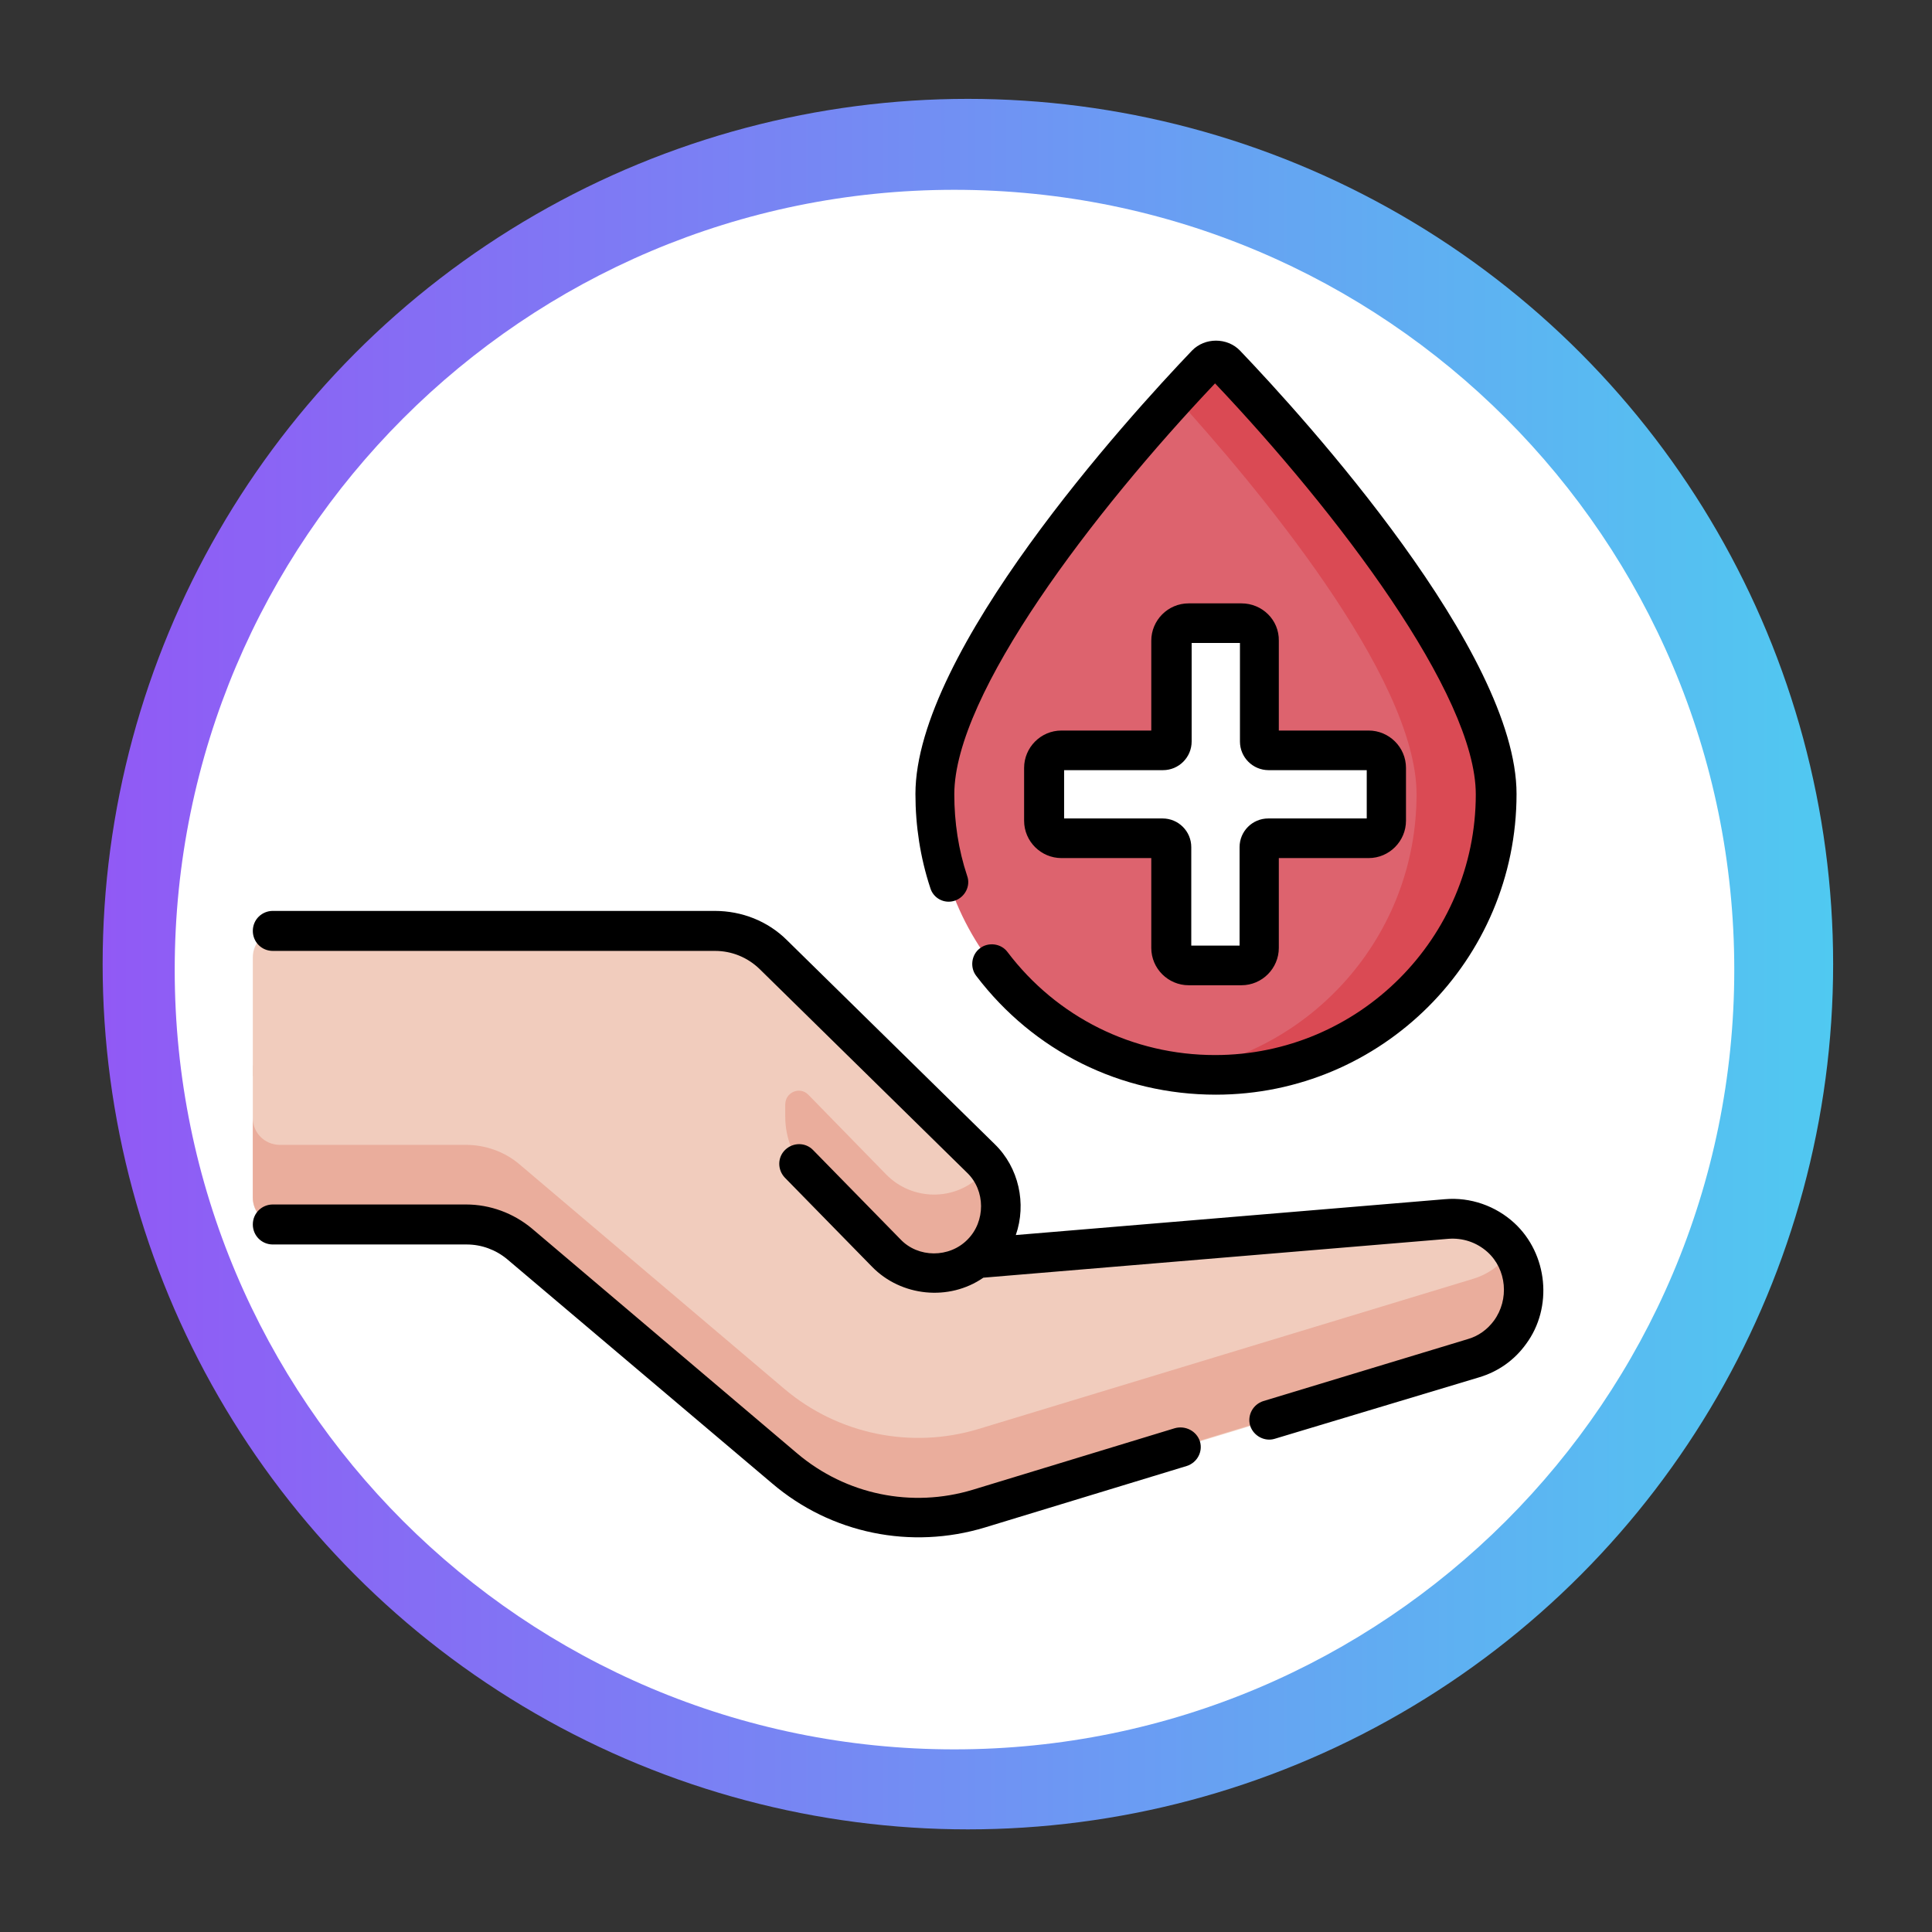
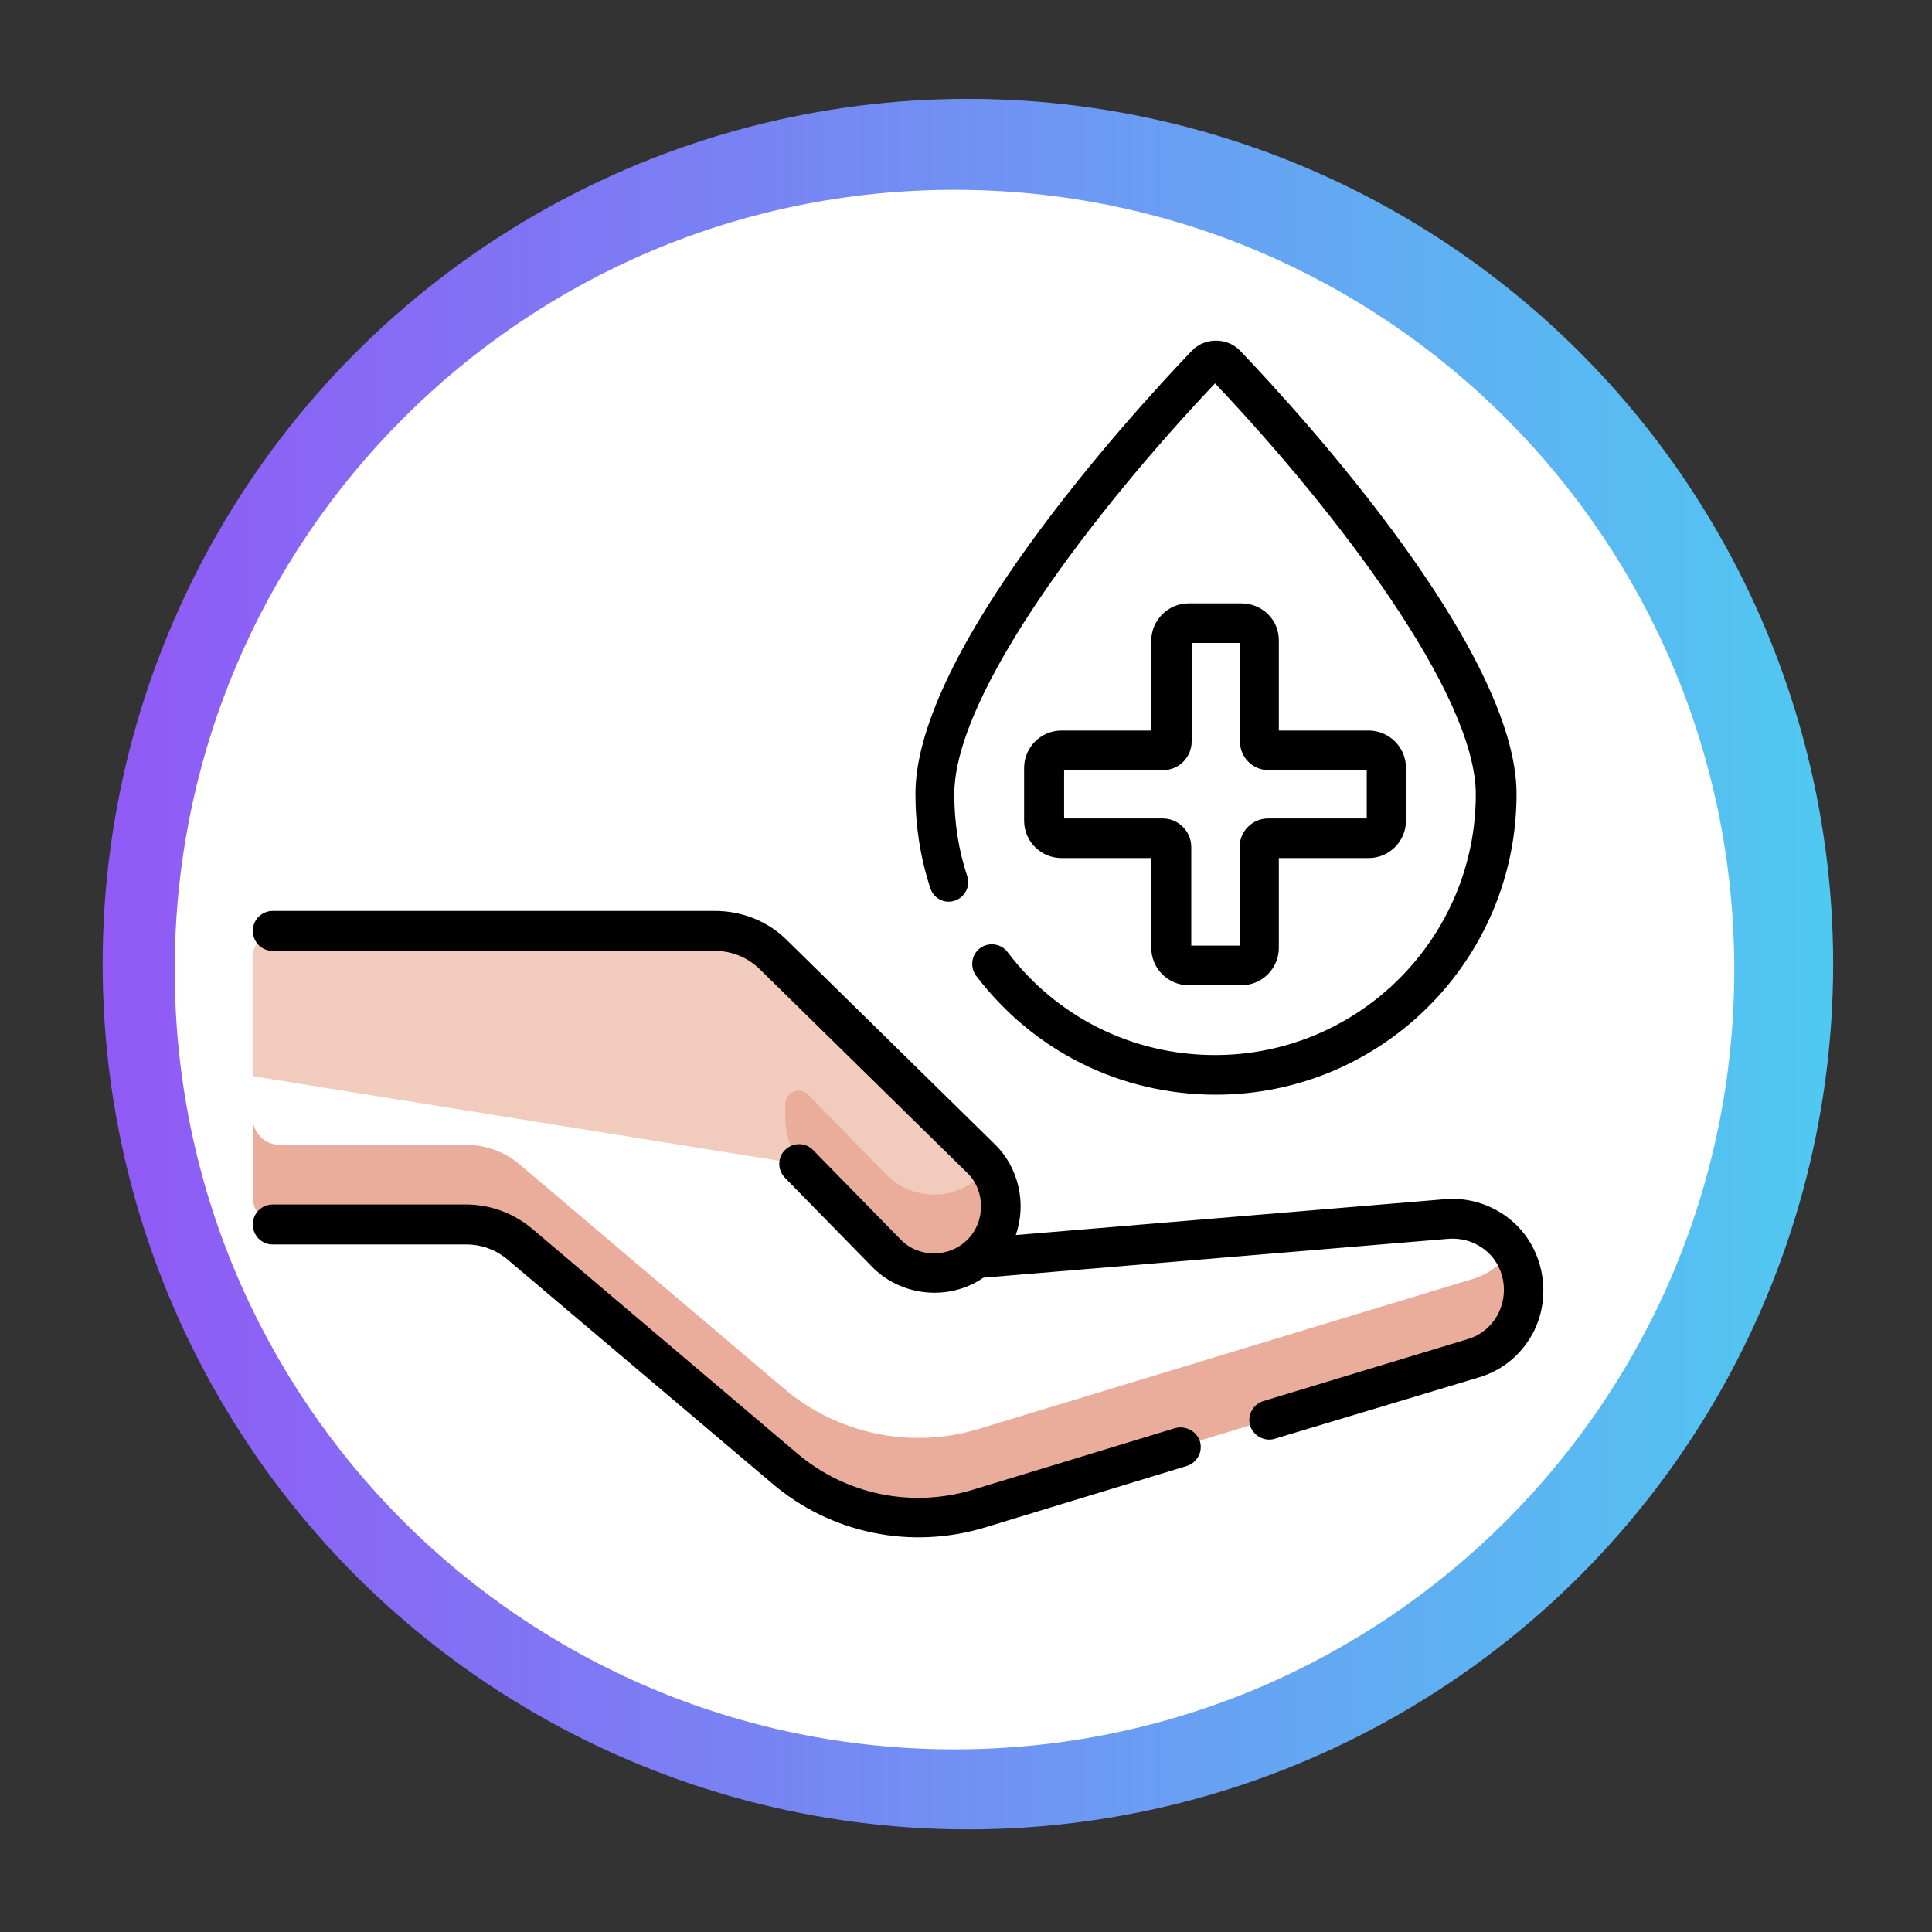
<svg xmlns="http://www.w3.org/2000/svg" version="1.1" x="0px" y="0px" viewBox="0 0 512 512" style="enable-background:new 0 0 512 512;" xml:space="preserve">
  <rect x="0" y="0" width="512" height="512" fill="#333333" stroke="none" />
  <style type="text/css">
	.st0{fill:url(#SVGID_1_);}
	.st1{fill:#FFFFFF;}
	.st2{fill:#F1CCBD;}
	.st3{fill:#EAAD9C;}
	.st4{fill:#DD636E;}
	.st5{fill:#DA4A54;}
</style>
  <g id="Layer_2">
    <linearGradient id="SVGID_1_" gradientUnits="userSpaceOnUse" x1="27.25" y1="255.5" x2="485.75" y2="255.5">
      <stop offset="0" style="stop-color:#9159F5" />
      <stop offset="1" style="stop-color:#50C9F1" />
    </linearGradient>
    <circle class="st0" cx="256.5" cy="255.5" r="229.3" />
    <g>
      <path class="st1" d="M459.6,257c0-114.1-92.5-206.7-206.7-206.7C138.9,50.3,46.3,142.9,46.3,257c0,114.1,92.5,206.6,206.6,206.6    C367.1,463.6,459.6,371.1,459.6,257z" />
    </g>
  </g>
  <g id="Capa_1">
    <g>
      <g>
        <g>
-           <path class="st2" d="M211.7,308.5l35.7,26l135.9-11.4c11-0.9,20.4,7.7,20.4,18.8c0,8.3-5.4,15.6-13.4,18.1l-131.1,39.8      c-17.8,5.4-37.2,1.4-51.4-10.6l-70.3-59.6c-3.9-3.3-9-5.1-14.1-5.1H74c-3.9,0-7-3.1-7-7v-35.2L211.7,308.5z" />
          <path class="st3" d="M390.4,338.9l-131.1,39.8c-17.8,5.4-37.2,1.4-51.4-10.6l-70.3-59.6c-3.9-3.3-9-5.1-14.1-5.1H74      c-3.9-0.1-7-3.2-7-7.1v21c0,3.9,3.1,7,7,7h49.6c5.1,0,10.2,1.8,14.1,5.1l70.3,59.6c14.2,12.1,33.6,16.1,51.4,10.6l131.1-39.9      c7.9-2.4,13.4-9.8,13.4-18.1c0-3.9-1.2-7.5-3.2-10.6C398.2,334.9,394.7,337.6,390.4,338.9L390.4,338.9z" />
          <path class="st2" d="M74,246.7h115.5c5.8,0,11.4,2.3,15.5,6.3l55,54c7,6.9,7.1,18.2,0.2,25.2c-6.9,7.1-18.4,7-25.3-0.1l-20.5-21      c-1.7-1.7-3.9-2.9-6.2-3.2L67,285.2v-31.5C67,249.8,70.1,246.7,74,246.7L74,246.7z" />
          <path class="st3" d="M208.1,296c0,5.6,2.2,11,6.1,15.1l0.1,0.1l20.5,21c6.9,7.1,18.4,7.1,25.3,0.1c6.2-6.3,6.8-16.1,1.7-23      c-0.5,0.7-1.1,1.3-1.7,2c-6.9,7.1-18.4,7-25.3-0.1l-20.5-21l-0.1-0.1c-2.3-2.3-6.1-0.6-6.1,2.6L208.1,296z" />
        </g>
        <g>
-           <path class="st4" d="M396.5,210.5c0,41.1-33.3,74.4-74.4,74.4s-74.4-33.3-74.4-74.4c0-36.5,58.8-100.3,71.9-113.9      c1.4-1.5,3.7-1.5,5.1,0C337.7,110.3,396.5,173.9,396.5,210.5L396.5,210.5z" />
-           <path class="st5" d="M324.6,96.6c-1.4-1.5-3.7-1.5-5.1,0c-1.9,1.9-4.6,4.9-8,8.6c20.5,22.6,63.9,73.9,63.9,105.3      c0,37.5-27.8,68.5-63.9,73.7c3.4,0.5,6.9,0.7,10.6,0.7c41.1,0,74.4-33.3,74.4-74.4C396.5,173.9,337.7,110.3,324.6,96.6      L324.6,96.6z" />
          <path class="st1" d="M362.8,198.9h-26.7c-1.3,0-2.3-1.1-2.3-2.3v-26.7c0-2.5-2.1-4.7-4.7-4.7h-14c-2.5,0-4.7,2.1-4.7,4.7v26.7      c0,1.3-1.1,2.3-2.3,2.3h-26.7c-2.5,0-4.7,2.1-4.7,4.7v14c0,2.5,2.1,4.7,4.7,4.7h26.7c1.3,0,2.3,1.1,2.3,2.3v26.7      c0,2.5,2.1,4.7,4.7,4.7h14c2.5,0,4.7-2.1,4.7-4.7v-26.7c0-1.3,1.1-2.3,2.3-2.3h26.7c2.5,0,4.7-2.1,4.7-4.7v-14      C367.5,200.9,365.4,198.9,362.8,198.9L362.8,198.9z" />
        </g>
      </g>
      <path d="M253,238.7c2.7-0.9,4.3-3.9,3.3-6.6c-2.3-6.9-3.4-14.2-3.4-21.6c0-26.6,36.9-74.9,69.1-108.9    c32.2,34,69.1,82.4,69.1,108.9c0,38.1-31,69.1-69.1,69.1c-21.8,0-41.9-10-55-27.3c-1.7-2.3-5.1-2.7-7.3-1c-2.3,1.7-2.7,5.1-1,7.3    c15.2,20,38.3,31.5,63.5,31.5c44,0,79.7-35.7,79.7-79.7c0-37.7-56.1-99.5-73.3-117.5c-3.4-3.5-9.3-3.5-12.7,0    c-17.2,18-73.3,79.8-73.3,117.5c0,8.5,1.3,16.9,3.9,24.8C247.3,238.1,250.3,239.6,253,238.7L253,238.7z M401.3,324.1    c-4.9-4.5-11.6-6.9-18.4-6.3l-113.7,9.5c2.9-8.3,0.8-17.9-5.6-24.1l-55-54c-5.1-5.1-12-7.8-19.2-7.8H72.3c-2.9,0-5.3,2.3-5.3,5.3    c0,2.9,2.3,5.3,5.3,5.3h117.2c4.4,0,8.6,1.7,11.8,4.8l55,54c4.9,4.7,4.9,12.9,0.1,17.7c-4.8,4.9-13.1,4.9-17.8-0.1l-23.1-23.6    c-2-2.1-5.3-2.1-7.4-0.1c-2.1,2-2.1,5.3-0.1,7.4l23.1,23.6c7.7,7.9,20.4,9.2,29.5,2.9l123.2-10.3c3.8-0.3,7.5,0.9,10.4,3.5    c5.1,4.6,5.8,12.6,1.7,18.2c-1.7,2.3-4.1,4.1-7,4.9l-54.1,16.4c-2.8,0.9-4.3,3.8-3.5,6.5c0.9,2.8,3.9,4.3,6.5,3.5L392,365    c5-1.5,9.3-4.5,12.4-8.8C411.6,346.5,410.2,332.3,401.3,324.1L401.3,324.1z M329,159.9h-14c-5.5,0-9.9,4.5-9.9,9.9v23.8h-23.8    c-5.5,0-9.9,4.5-9.9,9.9v14c0,5.5,4.5,9.9,9.9,9.9h23.8v23.8c0,5.5,4.5,9.9,9.9,9.9h14c5.5,0,9.9-4.5,9.9-9.9v-23.8h23.8    c5.5,0,9.9-4.5,9.9-9.9v-14c0-5.5-4.5-9.9-9.9-9.9h-23.8v-23.8C339,164.3,334.5,159.9,329,159.9L329,159.9z M362.2,204.1v12.8    h-26.1c-4.2,0-7.6,3.4-7.6,7.6v26.1h-12.8v-26.1c0-4.2-3.4-7.6-7.6-7.6H282v-12.8h26.2c4.2,0,7.6-3.4,7.6-7.6v-26.1h12.8v26.1    c0,4.2,3.4,7.6,7.6,7.6H362.2z M311.3,378.5l-53.5,16.3c-16.2,4.9-33.6,1.3-46.5-9.6l-70.3-59.6c-4.9-4.1-11.1-6.4-17.5-6.4H72.3    c-2.9,0-5.3,2.3-5.3,5.3c0,2.9,2.3,5.3,5.3,5.3h51.4c3.9,0,7.7,1.4,10.7,3.9l70.2,59.4c15.7,13.4,36.9,17.6,56.4,11.7l53.5-16.3    c2.8-0.9,4.3-3.8,3.5-6.5C317.1,379.2,314.1,377.7,311.3,378.5L311.3,378.5z" />
    </g>
  </g>
</svg>